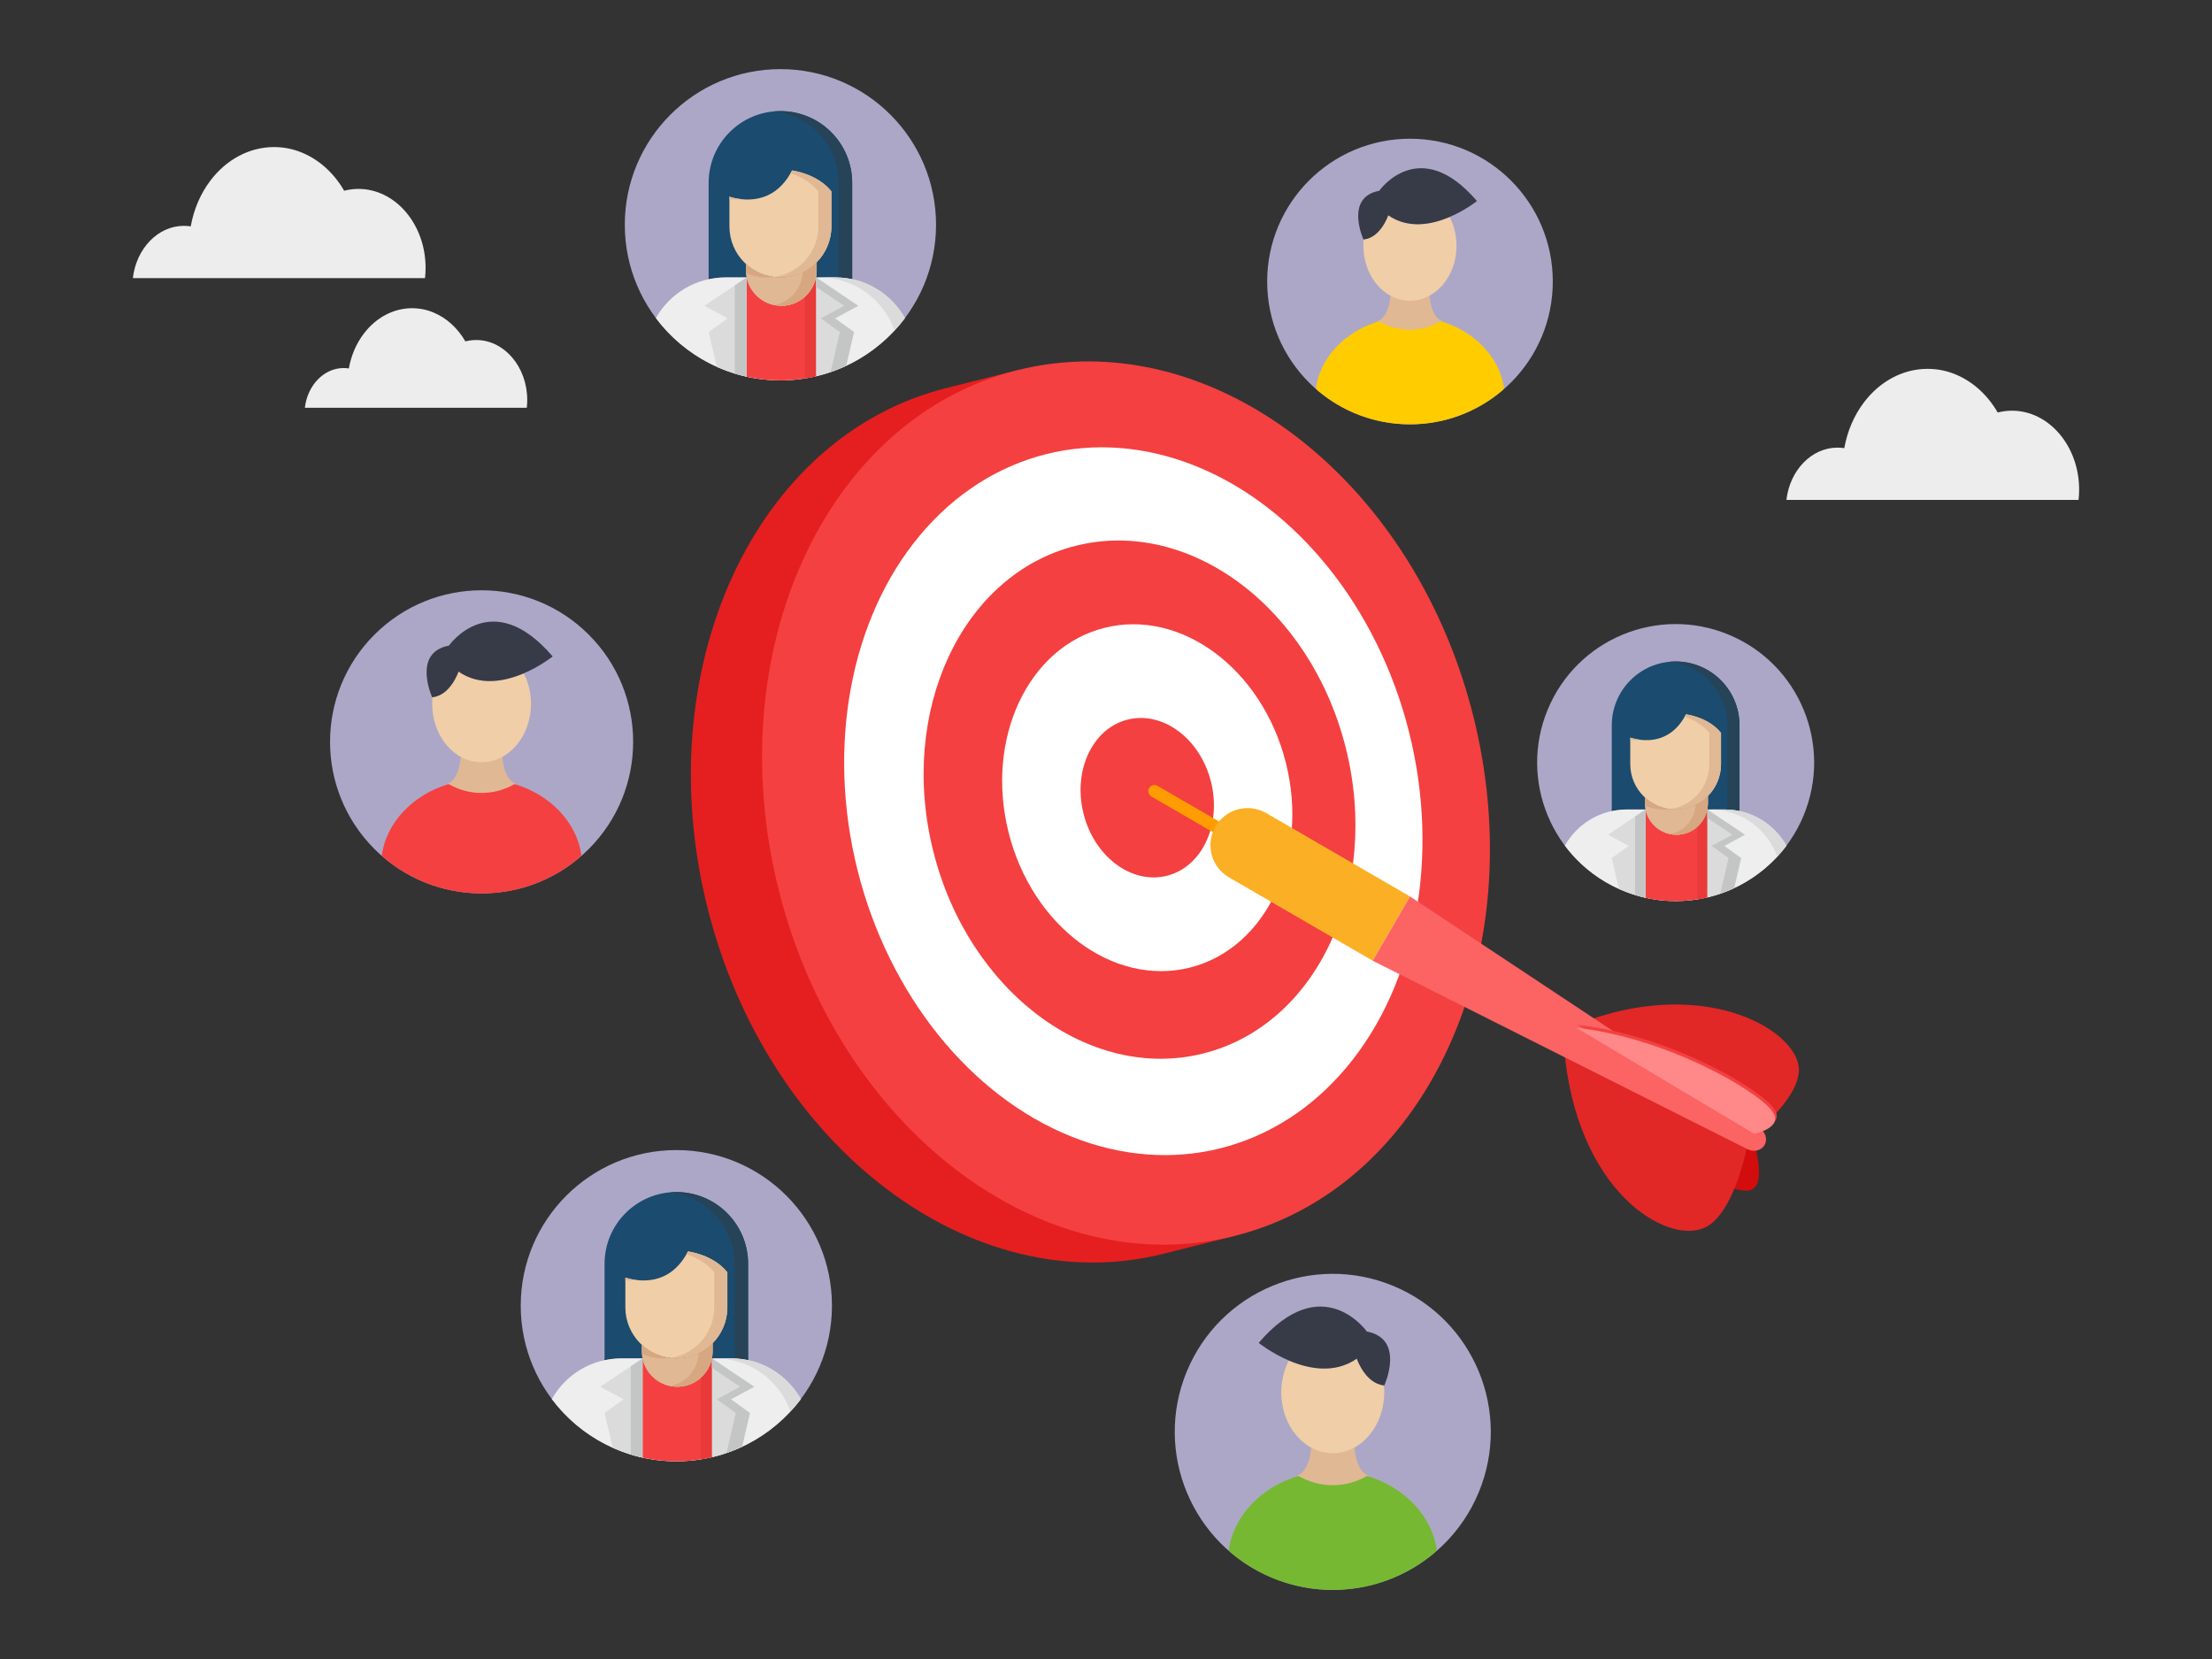
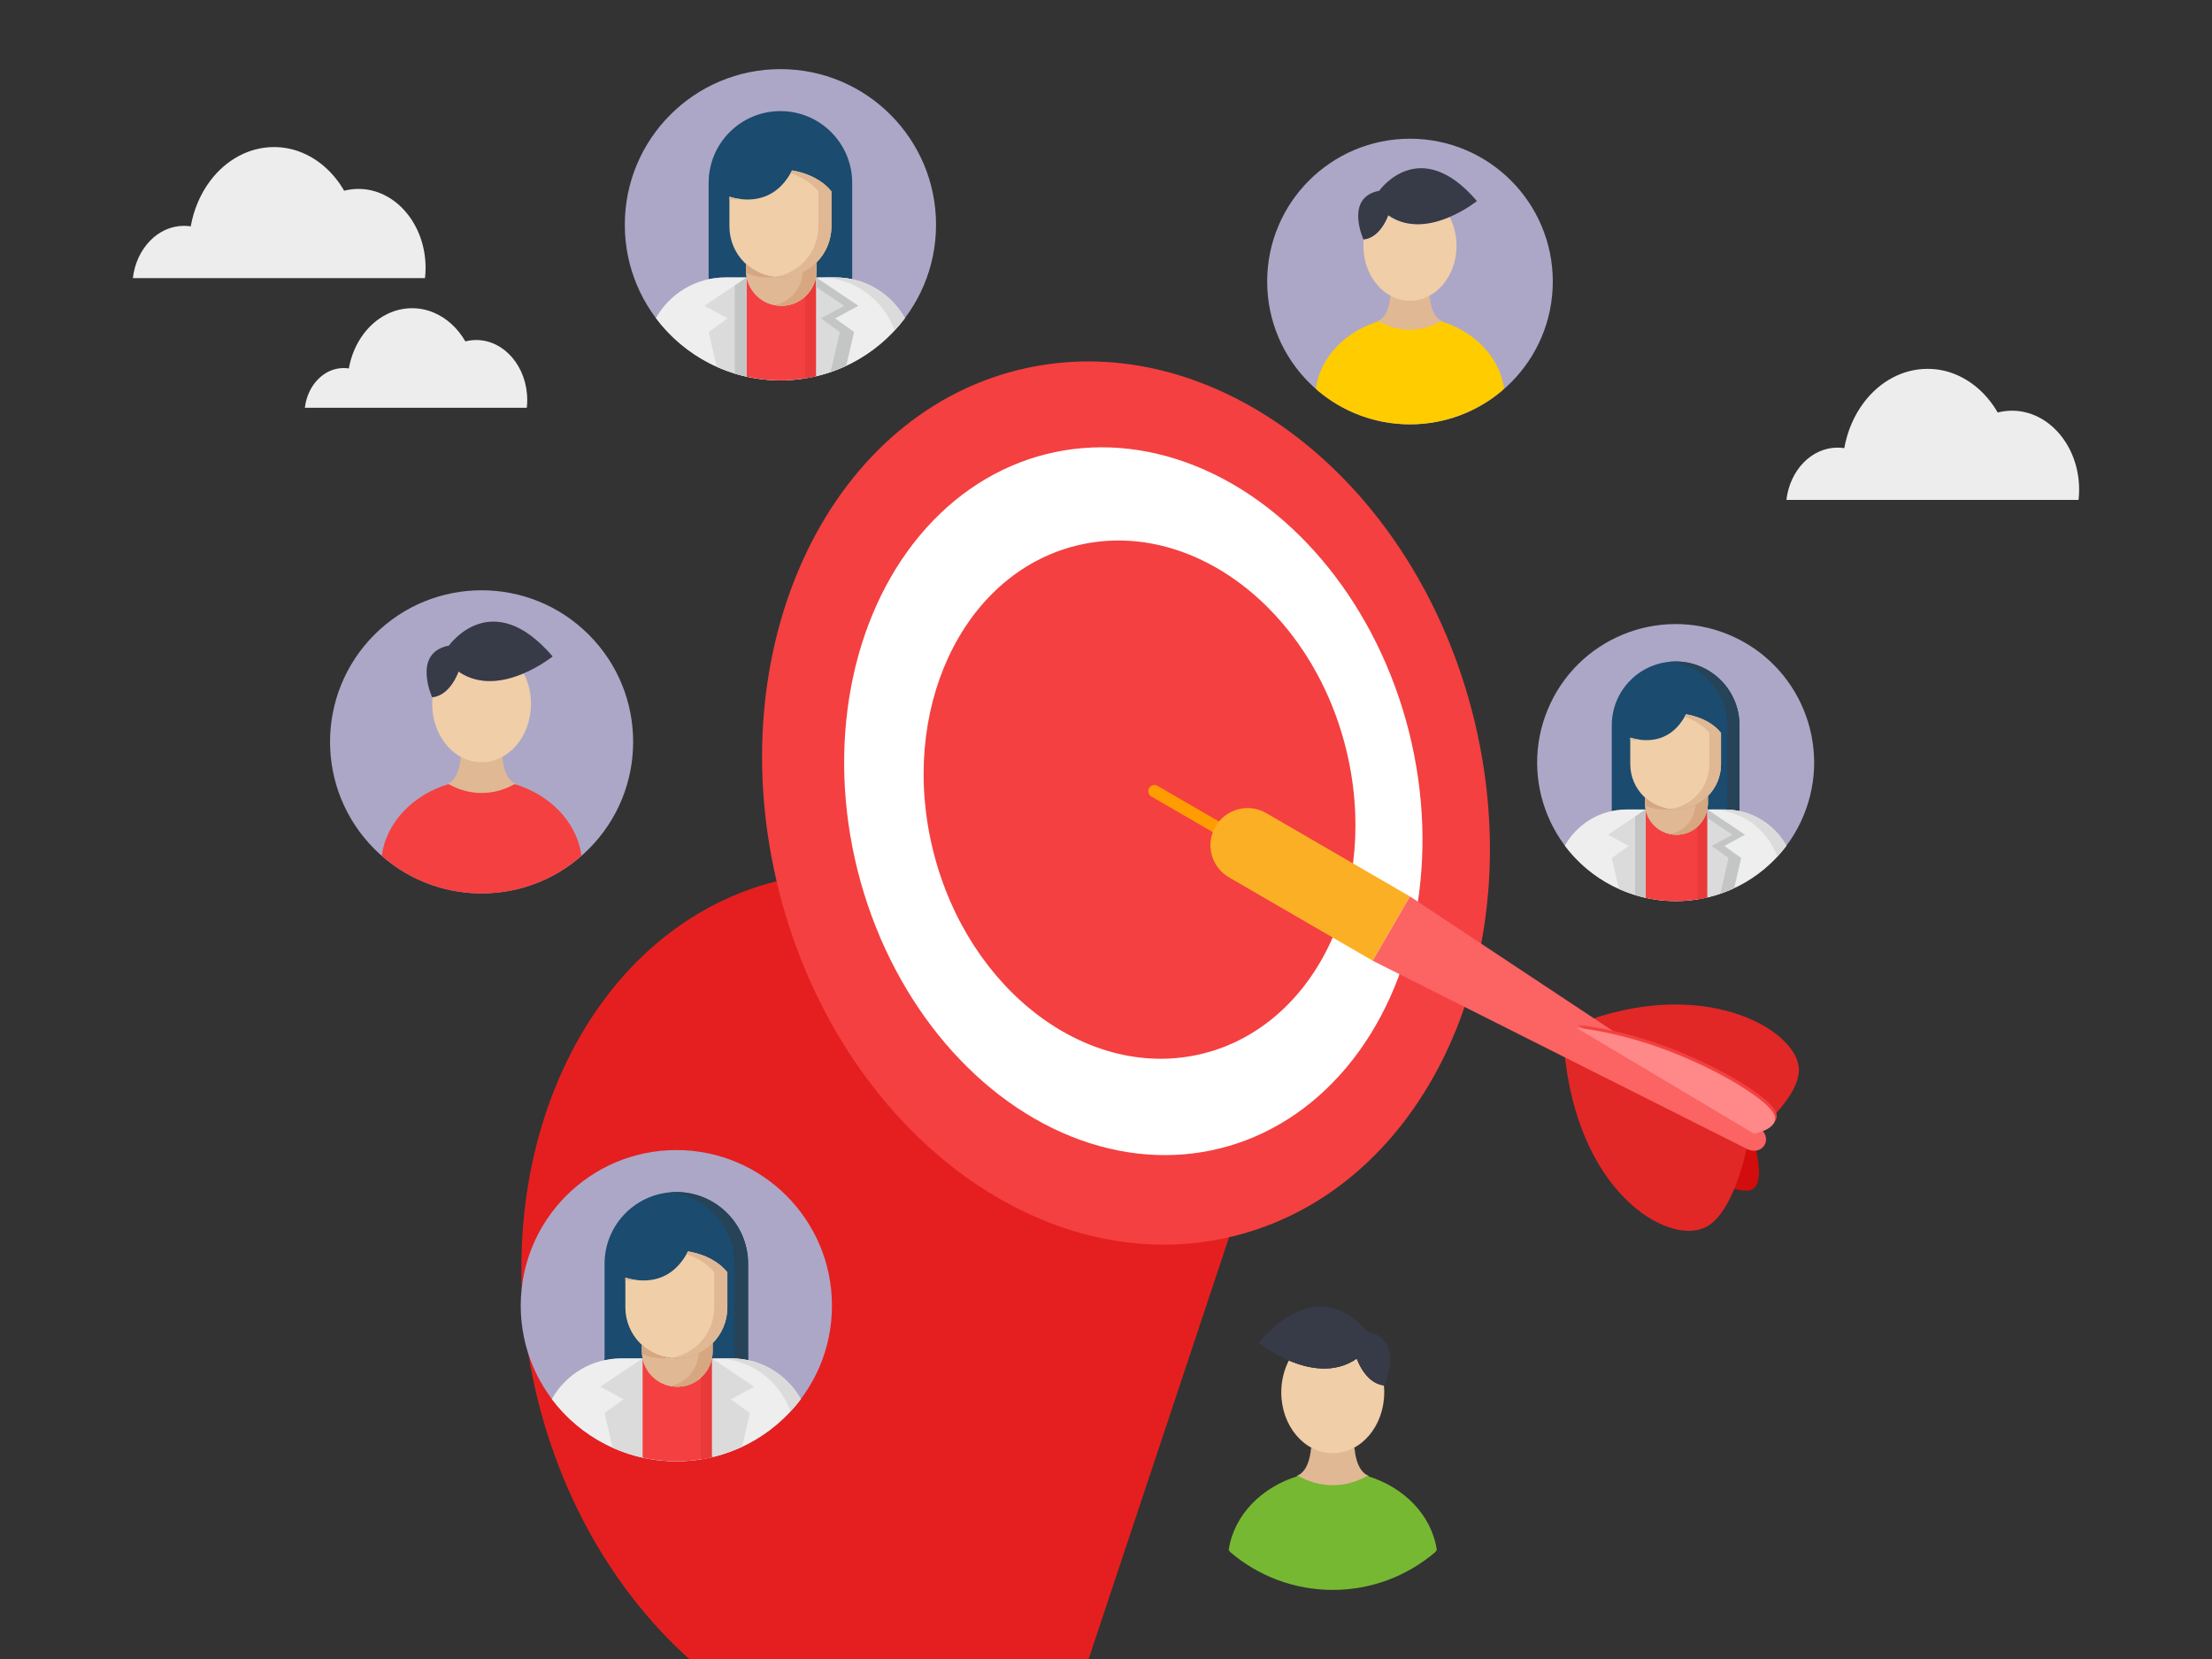
<svg xmlns="http://www.w3.org/2000/svg" xml:space="preserve" enable-background="new 0 0 800 600" viewBox="0 0 800 600" id="target-customer-attraction-campaign">
  <rect x="0" y="0" width="800" height="600" fill="#333333" stroke="none" />
  <path fill="#ededed" d="M153.71 100.59c.13-1.21.21-2.44.21-3.7 0-15.75-10.9-28.57-24.3-28.57-1.71 0-3.44.22-5.15.66-3.65-6.31-8.92-11.12-15.06-13.7-3.26-1.39-6.74-2.09-10.34-2.09-8.8 0-17.19 4.44-23.02 12.18-3.57 4.73-5.97 10.37-7.07 16.5-.82-.13-1.64-.19-2.47-.19-9.42 0-17.23 8.25-18.46 18.91H153.71zM190.52 147.48c.1-.92.16-1.86.16-2.81 0-11.97-8.28-21.7-18.46-21.7-1.3 0-2.61.17-3.91.5-2.77-4.79-6.77-8.45-11.44-10.41-2.48-1.06-5.12-1.59-7.85-1.59-6.69 0-13.06 3.37-17.49 9.25-2.71 3.6-4.54 7.88-5.37 12.54-.62-.1-1.25-.15-1.88-.15-7.16 0-13.09 6.27-14.02 14.37H190.52zM751.74 180.8c.13-1.21.21-2.44.21-3.7 0-15.75-10.9-28.57-24.3-28.57-1.71 0-3.44.22-5.15.66-3.65-6.31-8.92-11.12-15.06-13.7-3.26-1.39-6.74-2.09-10.34-2.09-8.8 0-17.19 4.44-23.02 12.18-3.57 4.73-5.97 10.37-7.07 16.5-.82-.13-1.64-.19-2.47-.19-9.42 0-17.23 8.25-18.46 18.91H751.74z" />
  <circle cx="174.18" cy="268.3" r="54.81" fill="#aca7c7" transform="rotate(-45.001 174.175 268.3)" />
  <path fill="#e0b894" d="M186.67,283.57c-4.6-1.69-4.93-9.57-4.93-9.57l-7.57-5.21l-7.57,5.21c0,0-0.33,7.88-4.93,9.57l12.5,14.34   L186.67,283.57z" />
  <path fill="#f0cea7" d="M192.04,254.57c0,11.66-7.99,21.11-17.87,21.11c-9.86,0-17.87-9.44-17.87-21.11c0-0.81,0.03-1.62,0.12-2.41   c6.55-0.71,9.41-9.29,9.41-9.29c7.72,5.36,16.75,3.57,23.57,0.65C191.07,246.75,192.04,250.52,192.04,254.57z" />
  <path fill="#f44040" d="M186.1,283.57c-3.57,2.05-7.62,3.22-11.92,3.22c-4.3,0-8.35-1.18-11.92-3.22   c-12.86,3.85-22.44,13.72-24.18,25.72l0.6,0.76c9.57,8.14,21.96,13.07,35.5,13.07s25.94-4.92,35.5-13.07l0.6-0.76   C208.54,297.29,198.96,287.42,186.1,283.57z" />
  <path fill="#373a47" d="M199.88,237.41c0,0-4.34,3.5-10.48,6.12c-6.82,2.91-15.85,4.7-23.57-0.65c0,0-2.86,8.58-9.41,9.29   c-0.03,0.02-0.09,0.02-0.12,0.02c0,0-7.37-16.18,6.05-18.69C162.35,233.48,177.76,211.57,199.88,237.41z" />
  <circle cx="509.94" cy="101.82" r="51.65" fill="#aca7c7" />
  <path fill="#e0b894" d="M521.71,116.21c-4.34-1.6-4.64-9.02-4.64-9.02l-7.13-4.91l-7.13,4.91c0,0-0.31,7.42-4.64,9.02l11.78,13.51   L521.71,116.21z" />
  <path fill="#f0cea7" d="M526.77,88.89c0,10.99-7.53,19.89-16.84,19.89c-9.29,0-16.84-8.9-16.84-19.89c0-0.76,0.03-1.53,0.11-2.27   c6.17-0.67,8.86-8.75,8.86-8.75c7.27,5.05,15.78,3.36,22.21,0.62C525.86,81.51,526.77,85.07,526.77,88.89z" />
  <path fill="#fc0" d="M521.17,116.21c-3.37,1.93-7.18,3.04-11.24,3.04c-4.05,0-7.87-1.11-11.24-3.04   c-12.12,3.63-21.15,12.93-22.79,24.23l0.57,0.71c9.01,7.67,20.69,12.31,33.46,12.31c12.77,0,24.44-4.64,33.46-12.31l0.57-0.71   C542.32,129.14,533.29,119.84,521.17,116.21z" />
  <path fill="#373a47" d="M534.16,72.71c0,0-4.09,3.3-9.87,5.76c-6.43,2.74-14.94,4.43-22.21-0.62c0,0-2.7,8.09-8.86,8.75   c-0.03,0.02-0.08,0.02-0.11,0.02c0,0-6.95-15.25,5.7-17.62C498.79,69.01,513.31,48.36,534.16,72.71z" />
-   <circle cx="482.01" cy="517.86" r="57.14" fill="#aca7c7" transform="rotate(-67.5 482.006 517.852)" />
  <path fill="#e0b894" d="M468.99,533.79c4.8-1.77,5.14-9.98,5.14-9.98l7.89-5.43l7.89,5.43c0,0,0.34,8.21,5.14,9.98l-13.03,14.95   L468.99,533.79z" />
  <path fill="#f0cea7" d="M463.39,503.56c0,12.16,8.33,22,18.62,22c10.27,0,18.62-9.84,18.62-22c0-0.84-0.04-1.69-0.13-2.51   c-6.82-0.74-9.81-9.68-9.81-9.68c-8.05,5.59-17.46,3.72-24.57,0.68C464.4,495.41,463.39,499.34,463.39,503.56z" />
  <path fill="#76b832" d="M469.58,533.79c3.73,2.13,7.94,3.36,12.43,3.36c4.48,0,8.7-1.23,12.43-3.36c13.4,4.01,23.39,14.3,25.21,26.81   l-0.63,0.79c-9.97,8.49-22.89,13.62-37.01,13.62s-27.04-5.13-37.01-13.62l-0.63-0.79C446.19,548.09,456.18,537.8,469.58,533.79z" />
  <path fill="#373a47" d="M455.22,485.67c0,0,4.53,3.65,10.92,6.38c7.11,3.04,16.52,4.9,24.57-0.68c0,0,2.98,8.94,9.81,9.68   c0.04,0.02,0.09,0.02,0.13,0.02c0,0,7.69-16.86-6.3-19.49C494.34,481.58,478.28,458.73,455.22,485.67z" />
-   <path fill="#e51f1f" d="M445.77,443.66c53.28-29.14,80.26-102.88,61.29-178.33c-18.97-75.45-77.63-127.65-138.36-128.12l-0.83-3.3   l-25.74,6.47c-69.35,17.44-107.95,101.66-86.21,188.1s95.58,142.39,164.93,124.95l25.74-6.47L445.77,443.66z" />
+   <path fill="#e51f1f" d="M445.77,443.66c-18.97-75.45-77.63-127.65-138.36-128.12l-0.83-3.3   l-25.74,6.47c-69.35,17.44-107.95,101.66-86.21,188.1s95.58,142.39,164.93,124.95l25.74-6.47L445.77,443.66z" />
  <path fill="#f44040" d="M446.6,446.96c-69.35,17.44-143.19-38.51-164.93-124.96c-21.74-86.45,16.85-170.66,86.2-188.1   c62.19-15.64,128,27.74,156.6,99.21c3.29,8.22,6.09,16.82,8.33,25.74c0.21,0.84,0.41,1.68,0.62,2.52c0.1,0.41,0.2,0.82,0.29,1.24   c2.27,9.8,3.76,19.57,4.53,29.2C544.15,365.79,507.07,431.76,446.6,446.96z" />
  <ellipse cx="409.88" cy="289.77" fill="#fff" rx="102.81" ry="129.42" transform="rotate(-14.117 409.876 289.767)" />
  <ellipse cx="412.13" cy="289.2" fill="#f44040" rx="76.9" ry="94.66" transform="rotate(-14.117 412.127 289.203)" />
-   <ellipse cx="414.92" cy="288.5" fill="#fff" rx="51.7" ry="63.35" transform="rotate(-14.117 414.915 288.503)" />
  <ellipse cx="414.92" cy="288.5" fill="#f44040" rx="23.76" ry="29.12" transform="rotate(-14.117 414.914 288.502)" />
  <path fill="#d10d0d" d="M633.76,411.15c0,0,5.86,17.4-0.73,19.28c-8.38,2.39-41.12-16.85-64.25-55.31L633.76,411.15z" />
  <path fill="#e22727" d="M631.91 414.33c0 0-4.59 24.79-15.44 29.69-13.79 6.22-46.35-13.15-50.78-64.84L631.91 414.33zM634.4 410.03c0 0 17.8-13.81 16.07-24.64-2.19-13.77-35.15-32.46-79.64-15.09L634.4 410.03z" />
  <path fill="#ff9c00" d="M415.58,285.02c-0.62,1.06-0.25,2.43,0.81,3.04l27.94,16.2c1.06,0.62,2.43,0.25,3.04-0.81    c0.62-1.06,0.25-2.43-0.81-3.04l-27.94-16.2C417.56,283.59,416.2,283.96,415.58,285.02z" />
  <path fill="#fbaf25" d="M496.46,347.46l-52-30.16c-6.42-3.72-8.6-11.94-4.88-18.36h0c3.72-6.42,11.94-8.6,18.36-4.88l52,30.16    L496.46,347.46z" />
  <path fill="#fc6363" d="M496.46,347.46l135.56,68.17c2.32,1.17,5.01,0.46,6.15-1.5v0c1.14-1.96,0.42-4.65-1.75-6.09l-126.48-83.82    L496.46,347.46z" />
  <path fill="#f44040" d="M634.98,409.03c0,0,11.02-2.12,6.53-8.19c-5.71-7.72-38.54-26.61-70.9-30.16L634.98,409.03z" />
  <path fill="#f88" d="M634.4,410.04c0,0,11.02-2.12,6.53-8.19c-5.71-7.72-38.54-26.61-70.9-30.16L634.4,410.04z" />
  <circle cx="606.02" cy="275.81" r="50.08" fill="#aca7c7" transform="rotate(-67.5 606.007 275.8)" />
  <path fill="#1b4b6e" d="M606.02,239.23c-12.76,0-23.1,10.34-23.1,23.1v31.01c1.73-0.37,3.53-0.57,5.37-0.57h6.86   c-0.15-0.73-0.23-1.49-0.23-2.26v-2.08c2.92,2.69,6.81,4.34,11.09,4.34c4.57,0,8.7-1.87,11.68-4.89v2.63   c0,0.78-0.08,1.53-0.23,2.26h6.27c1.84,0,3.64,0.2,5.37,0.57v-31.01C629.12,249.57,618.77,239.23,606.02,239.23z" />
  <path fill="#264357" d="M582.92 292.82v.52c1.73-.37 3.53-.57 5.37-.57h-4.35C583.6 292.77 583.26 292.81 582.92 292.82zM606.02 239.23c-.73 0-1.46.04-2.17.11 11.74 1.1 20.92 10.97 20.92 22.99v30.49c1.48.06 2.94.22 4.35.52v-31.01C629.12 249.57 618.77 239.23 606.02 239.23zM613.35 290.5v-2.63c-2.49 2.53-5.81 4.24-9.5 4.73.71.09 1.43.16 2.17.16 2.62 0 5.08-.63 7.28-1.72C613.3 290.86 613.35 290.69 613.35 290.5z" />
  <path fill="#f0cea7" d="M609.76,258.34c-5.97,11.5-16.22,9.66-20.15,8.44v9.58c0,9.06,7.35,16.41,16.41,16.41   c9.06,0,16.41-7.35,16.41-16.41v-11.29C617.88,259.32,609.76,258.34,609.76,258.34z" />
  <path fill="#e0b894" d="M593.34 267.56c-1.5-.17-2.8-.5-3.74-.79v.83C590.76 267.72 592.03 267.73 593.34 267.56zM609.76 258.34c-.16.32-.34.59-.52.89 2.73.89 6.41 2.61 8.97 5.83v11.29c0 8.35-6.24 15.22-14.3 16.26.69.09 1.39.15 2.11.15 9.06 0 16.41-7.35 16.41-16.41v-11.29C617.88 259.32 609.76 258.34 609.76 258.34z" />
  <path fill="#eee" d="M646.08,305.86c-4.39-7.81-12.74-13.1-22.34-13.1h-6.27c-1.05,5.2-5.65,9.12-11.16,9.12   c-5.51,0-10.11-3.92-11.16-9.12h-6.86c-9.6,0-17.96,5.28-22.34,13.1c9.14,12.16,23.68,20.03,40.06,20.03h0.01   C622.4,325.89,636.95,318.02,646.08,305.86z" />
  <path fill="#dbdbdb" d="M623.74,292.77h-5.13c11.15,0,20.63,7.13,24.15,17.07c1.17-1.27,2.29-2.59,3.33-3.98   C641.7,298.05,633.34,292.77,623.74,292.77z" />
  <path fill="#f44040" d="M617.47,292.77c-1.05,5.2-5.65,9.12-11.16,9.12c-5.51,0-10.11-3.92-11.16-9.12h-0.1v31.91   c3.53,0.79,7.19,1.22,10.95,1.22h0.01c4.03,0,7.95-0.49,11.71-1.39v-31.74H617.47z" />
  <path fill="#ea3939" d="M617.47,292.77c-0.49,2.45-1.79,4.59-3.59,6.2v26.31c1.3-0.21,2.58-0.47,3.85-0.77v-31.74H617.47z" />
  <path fill="#e0b894" d="M606.02,292.76c-4.28,0-8.17-1.65-11.09-4.34v2.08c0,6.29,5.1,11.38,11.38,11.38   c6.29,0,11.38-5.1,11.38-11.38v-2.63C614.72,290.89,610.59,292.76,606.02,292.76z" />
  <path fill="#d6a780" d="M601.6 292.77c.75 0 1.48-.07 2.21-.17-3.4-.46-6.48-1.96-8.89-4.17v2.08c0 .29.06.57.09.86C597.03 292.25 599.25 292.77 601.6 292.77zM613.23 291.08c-.27 5.27-4.08 9.59-9.12 10.59.71.14 1.45.22 2.21.22 6.29 0 11.38-5.1 11.38-11.38v-2.63C616.41 289.18 614.89 290.26 613.23 291.08z" />
  <path fill="#dbdbdb" d="m581.55 301.89 7.49 4.05-6.12 4.39 2.6 11.17c3.06 1.38 6.28 2.45 9.64 3.19v-31.93L581.55 301.89zM623.59 305.94l7.49-4.05-13.61-9.12v31.8c3.38-.79 6.63-1.92 9.7-3.36l2.53-10.87L623.59 305.94z" />
  <path fill="#c4c6c6" d="M591.35 295.31v28.39c1.25.38 2.52.71 3.8.99v-31.93L591.35 295.31zM623.59 305.94l7.49-4.05-13.61-9.12v3.05l9.06 6.07-7.49 4.05 6.12 4.39-3 12.89c1.71-.58 3.39-1.25 5.01-2.01l2.53-10.87L623.59 305.94z" />
  <circle cx="244.61" cy="472.22" r="56.28" fill="#aca7c7" />
  <path fill="#1b4b6e" d="M244.61,431.12c-14.34,0-25.96,11.62-25.96,25.96v34.85c1.95-0.42,3.97-0.65,6.04-0.65h7.71   c-0.17-0.82-0.25-1.67-0.25-2.54v-2.33c3.28,3.02,7.65,4.88,12.46,4.88c5.14,0,9.78-2.1,13.12-5.49v2.95   c0,0.87-0.09,1.72-0.25,2.54h7.05c2.07,0,4.09,0.23,6.04,0.65v-34.85C270.57,442.74,258.94,431.12,244.61,431.12z" />
  <path fill="#264357" d="M218.65 491.34v.58c1.95-.42 3.97-.65 6.04-.65h-4.88C219.42 491.28 219.04 491.33 218.65 491.34zM244.61 431.12c-.82 0-1.64.05-2.44.12 13.19 1.23 23.51 12.32 23.51 25.83v34.27c1.67.07 3.3.25 4.88.58v-34.85C270.57 442.74 258.94 431.12 244.61 431.12zM252.85 488.74v-2.95c-2.8 2.84-6.52 4.76-10.68 5.31.8.11 1.61.18 2.44.18 2.94 0 5.71-.71 8.18-1.94C252.8 489.14 252.85 488.94 252.85 488.74z" />
  <path fill="#f0cea7" d="M248.82,452.59c-6.7,12.93-18.23,10.86-22.65,9.48v10.76c0,10.18,8.26,18.44,18.44,18.44   c10.18,0,18.44-8.26,18.44-18.44v-12.69C257.94,453.7,248.82,452.59,248.82,452.59z" />
  <path fill="#e0b894" d="M230.37 462.96c-1.69-.2-3.15-.56-4.2-.88v.94C227.47 463.13 228.89 463.14 230.37 462.96zM248.82 452.59c-.19.36-.39.66-.58 1 3.07 1 7.2 2.94 10.08 6.56v12.69c0 9.38-7.01 17.11-16.07 18.27.78.1 1.56.17 2.37.17 10.18 0 18.44-8.26 18.44-18.44v-12.69C257.93 453.7 248.82 452.59 248.82 452.59z" />
  <path fill="#eee" d="M289.63,506c-4.93-8.78-14.32-14.72-25.11-14.72h-7.05c-1.18,5.85-6.34,10.25-12.54,10.25   c-6.19,0-11.36-4.4-12.54-10.25h-7.71c-10.79,0-20.18,5.94-25.11,14.72c10.27,13.67,26.61,22.51,45.02,22.51h0.01   C263.02,528.51,279.37,519.66,289.63,506z" />
  <path fill="#dbdbdb" d="M264.53,491.28h-5.77c12.53,0,23.18,8.01,27.13,19.19c1.32-1.43,2.57-2.91,3.74-4.47   C284.71,497.22,275.31,491.28,264.53,491.28z" />
  <path fill="#f44040" d="M257.48,491.28c-1.18,5.85-6.34,10.25-12.54,10.25c-6.19,0-11.36-4.4-12.54-10.25h-0.11v35.86   c3.96,0.89,8.08,1.37,12.31,1.37h0.01c4.53,0,8.94-0.55,13.16-1.56v-35.66H257.48z" />
  <path fill="#ea3939" d="M257.48,491.28c-0.56,2.75-2.02,5.16-4.03,6.96v29.57c1.46-0.23,2.9-0.53,4.33-0.87v-35.66H257.48z" />
  <path fill="#e0b894" d="M244.61,491.28c-4.81,0-9.18-1.86-12.46-4.88v2.33c0,7.07,5.73,12.79,12.79,12.79   c7.07,0,12.79-5.73,12.79-12.79v-2.95C254.39,489.17,249.75,491.28,244.61,491.28z" />
  <path fill="#d6a780" d="M239.65 491.28c.84 0 1.67-.08 2.48-.19-3.82-.52-7.28-2.2-9.99-4.69v2.33c0 .33.07.64.1.96C234.51 490.7 237.01 491.28 239.65 491.28zM252.71 489.38c-.3 5.92-4.58 10.78-10.25 11.9.8.16 1.63.25 2.48.25 7.07 0 12.79-5.73 12.79-12.79v-2.95C256.28 487.25 254.58 488.46 252.71 489.38z" />
  <path fill="#dbdbdb" d="m217.11 501.53 8.42 4.55-6.87 4.94 2.92 12.56c3.44 1.55 7.06 2.76 10.83 3.59v-35.89L217.11 501.53zM264.35 506.08l8.42-4.55-15.29-10.25v35.73c3.8-.89 7.45-2.16 10.91-3.77l2.84-12.22L264.35 506.08z" />
-   <path fill="#c4c6c6" d="M228.13 494.14v31.91c1.4.43 2.83.79 4.27 1.11v-35.88L228.13 494.14zM264.35 506.08l8.42-4.55-15.29-10.25v3.42l10.18 6.83-8.42 4.55 6.87 4.94-3.37 14.48c1.93-.66 3.81-1.41 5.64-2.26l2.84-12.22L264.35 506.08z" />
  <circle cx="282.25" cy="81.28" r="56.28" fill="#aca7c7" />
  <path fill="#1b4b6e" d="M282.25,40.18c-14.34,0-25.96,11.62-25.96,25.96v34.85c1.95-0.42,3.97-0.65,6.04-0.65h7.71   c-0.17-0.82-0.25-1.67-0.25-2.54v-2.33c3.28,3.02,7.65,4.88,12.46,4.88c5.14,0,9.78-2.1,13.12-5.49v2.95   c0,0.87-0.09,1.72-0.25,2.54h7.05c2.07,0,4.09,0.23,6.04,0.65V66.13C308.2,51.8,296.58,40.18,282.25,40.18z" />
-   <path fill="#264357" d="M256.29 100.4v.58c1.95-.42 3.97-.65 6.04-.65h-4.88C257.06 100.34 256.68 100.39 256.29 100.4zM282.25 40.18c-.82 0-1.64.05-2.44.12 13.19 1.23 23.51 12.32 23.51 25.83v34.27c1.67.07 3.3.25 4.88.58V66.13C308.2 51.8 296.58 40.18 282.25 40.18zM290.49 97.79v-2.95c-2.8 2.84-6.52 4.76-10.68 5.31.8.11 1.61.18 2.44.18 2.94 0 5.71-.71 8.18-1.94C290.44 98.2 290.49 98 290.49 97.79z" />
  <path fill="#f0cea7" d="M286.46,61.65c-6.7,12.93-18.23,10.86-22.65,9.48V81.9c0,10.18,8.26,18.44,18.44,18.44   c10.18,0,18.44-8.26,18.44-18.44V69.21C295.57,62.76,286.46,61.65,286.46,61.65z" />
  <path fill="#e0b894" d="M268.01 72.02c-1.69-.2-3.15-.56-4.2-.88v.94C265.11 72.19 266.52 72.2 268.01 72.02zM286.46 61.65c-.19.36-.39.66-.58 1 3.07 1 7.2 2.94 10.08 6.56V81.9c0 9.38-7.01 17.11-16.07 18.27.78.1 1.56.17 2.37.17 10.18 0 18.44-8.26 18.44-18.44V69.21C295.57 62.76 286.46 61.65 286.46 61.65z" />
  <path fill="#eee" d="M327.27,115.06c-4.93-8.78-14.32-14.72-25.11-14.72h-7.05c-1.18,5.85-6.34,10.25-12.54,10.25   c-6.19,0-11.36-4.4-12.54-10.25h-7.71c-10.79,0-20.18,5.94-25.11,14.72c10.27,13.67,26.61,22.51,45.02,22.51h0.01   C300.66,137.57,317.01,128.72,327.27,115.06z" />
  <path fill="#dbdbdb" d="M302.17,100.34h-5.77c12.53,0,23.18,8.01,27.13,19.19c1.32-1.43,2.57-2.91,3.74-4.47   C322.35,106.28,312.95,100.34,302.17,100.34z" />
  <path fill="#f44040" d="M295.12,100.34c-1.18,5.85-6.34,10.25-12.54,10.25s-11.36-4.4-12.54-10.25h-0.11v35.86   c3.96,0.89,8.08,1.37,12.31,1.37h0.01c4.53,0,8.94-0.55,13.16-1.56v-35.66H295.12z" />
  <path fill="#ea3939" d="M295.12,100.34c-0.56,2.75-2.02,5.16-4.03,6.96v29.57c1.46-0.23,2.9-0.53,4.33-0.87v-35.66H295.12z" />
  <path fill="#e0b894" d="M282.25,100.34c-4.81,0-9.18-1.86-12.46-4.88v2.33c0,7.07,5.73,12.79,12.79,12.79   c7.07,0,12.79-5.73,12.79-12.79v-2.95C292.03,98.23,287.39,100.34,282.25,100.34z" />
  <path fill="#d6a780" d="M277.29 100.34c.84 0 1.67-.08 2.48-.19-3.82-.52-7.28-2.2-9.99-4.69v2.33c0 .33.07.64.1.96C272.15 99.76 274.65 100.34 277.29 100.34zM290.35 98.44c-.3 5.92-4.58 10.78-10.25 11.9.8.16 1.63.25 2.48.25 7.07 0 12.79-5.73 12.79-12.79v-2.95C293.92 96.31 292.22 97.52 290.35 98.44z" />
  <path fill="#dbdbdb" d="m254.75 110.59 8.42 4.55-6.87 4.94 2.92 12.56c3.44 1.55 7.06 2.76 10.83 3.59v-35.89L254.75 110.59zM301.99 115.14l8.42-4.55-15.29-10.25v35.73c3.8-.89 7.45-2.16 10.91-3.77l2.84-12.22L301.99 115.14z" />
  <path fill="#c4c6c6" d="M265.77 103.2v31.91c1.4.43 2.83.79 4.27 1.11v-35.88L265.77 103.2zM301.99 115.14l8.42-4.55-15.29-10.25v3.42l10.18 6.83-8.42 4.55 6.87 4.94-3.37 14.48c1.93-.66 3.81-1.41 5.64-2.26l2.84-12.22L301.99 115.14z" />
</svg>